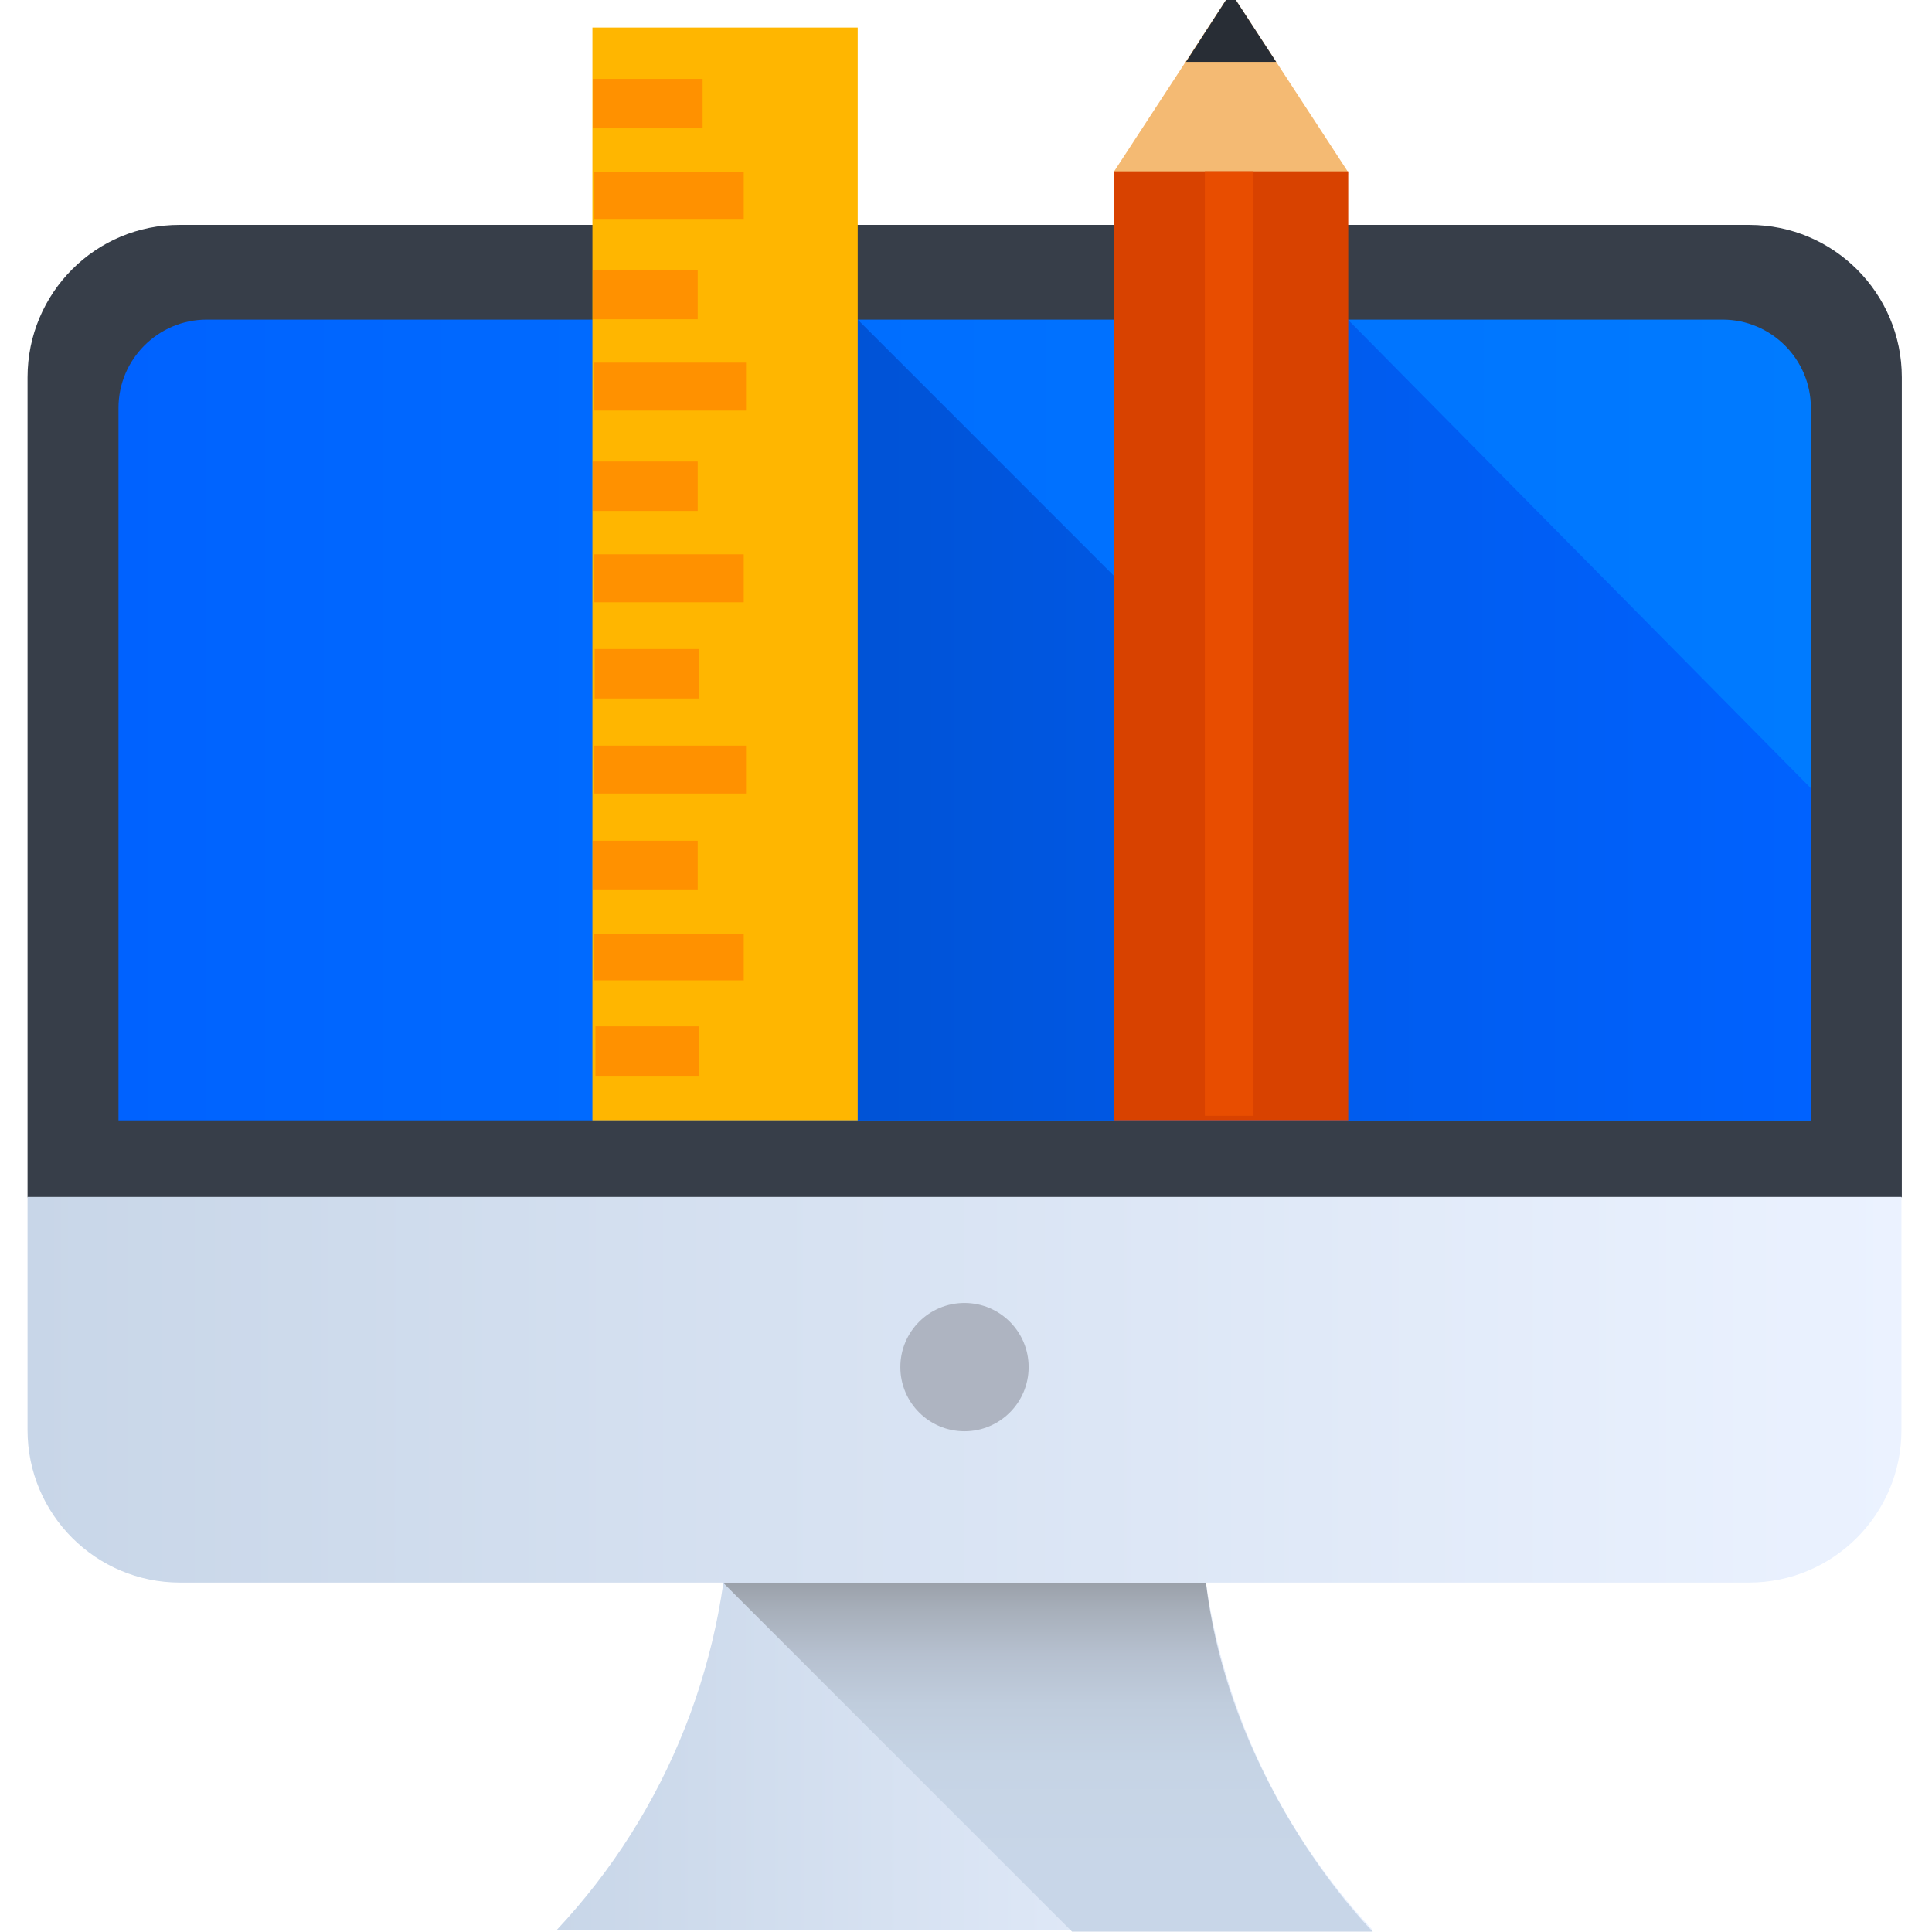
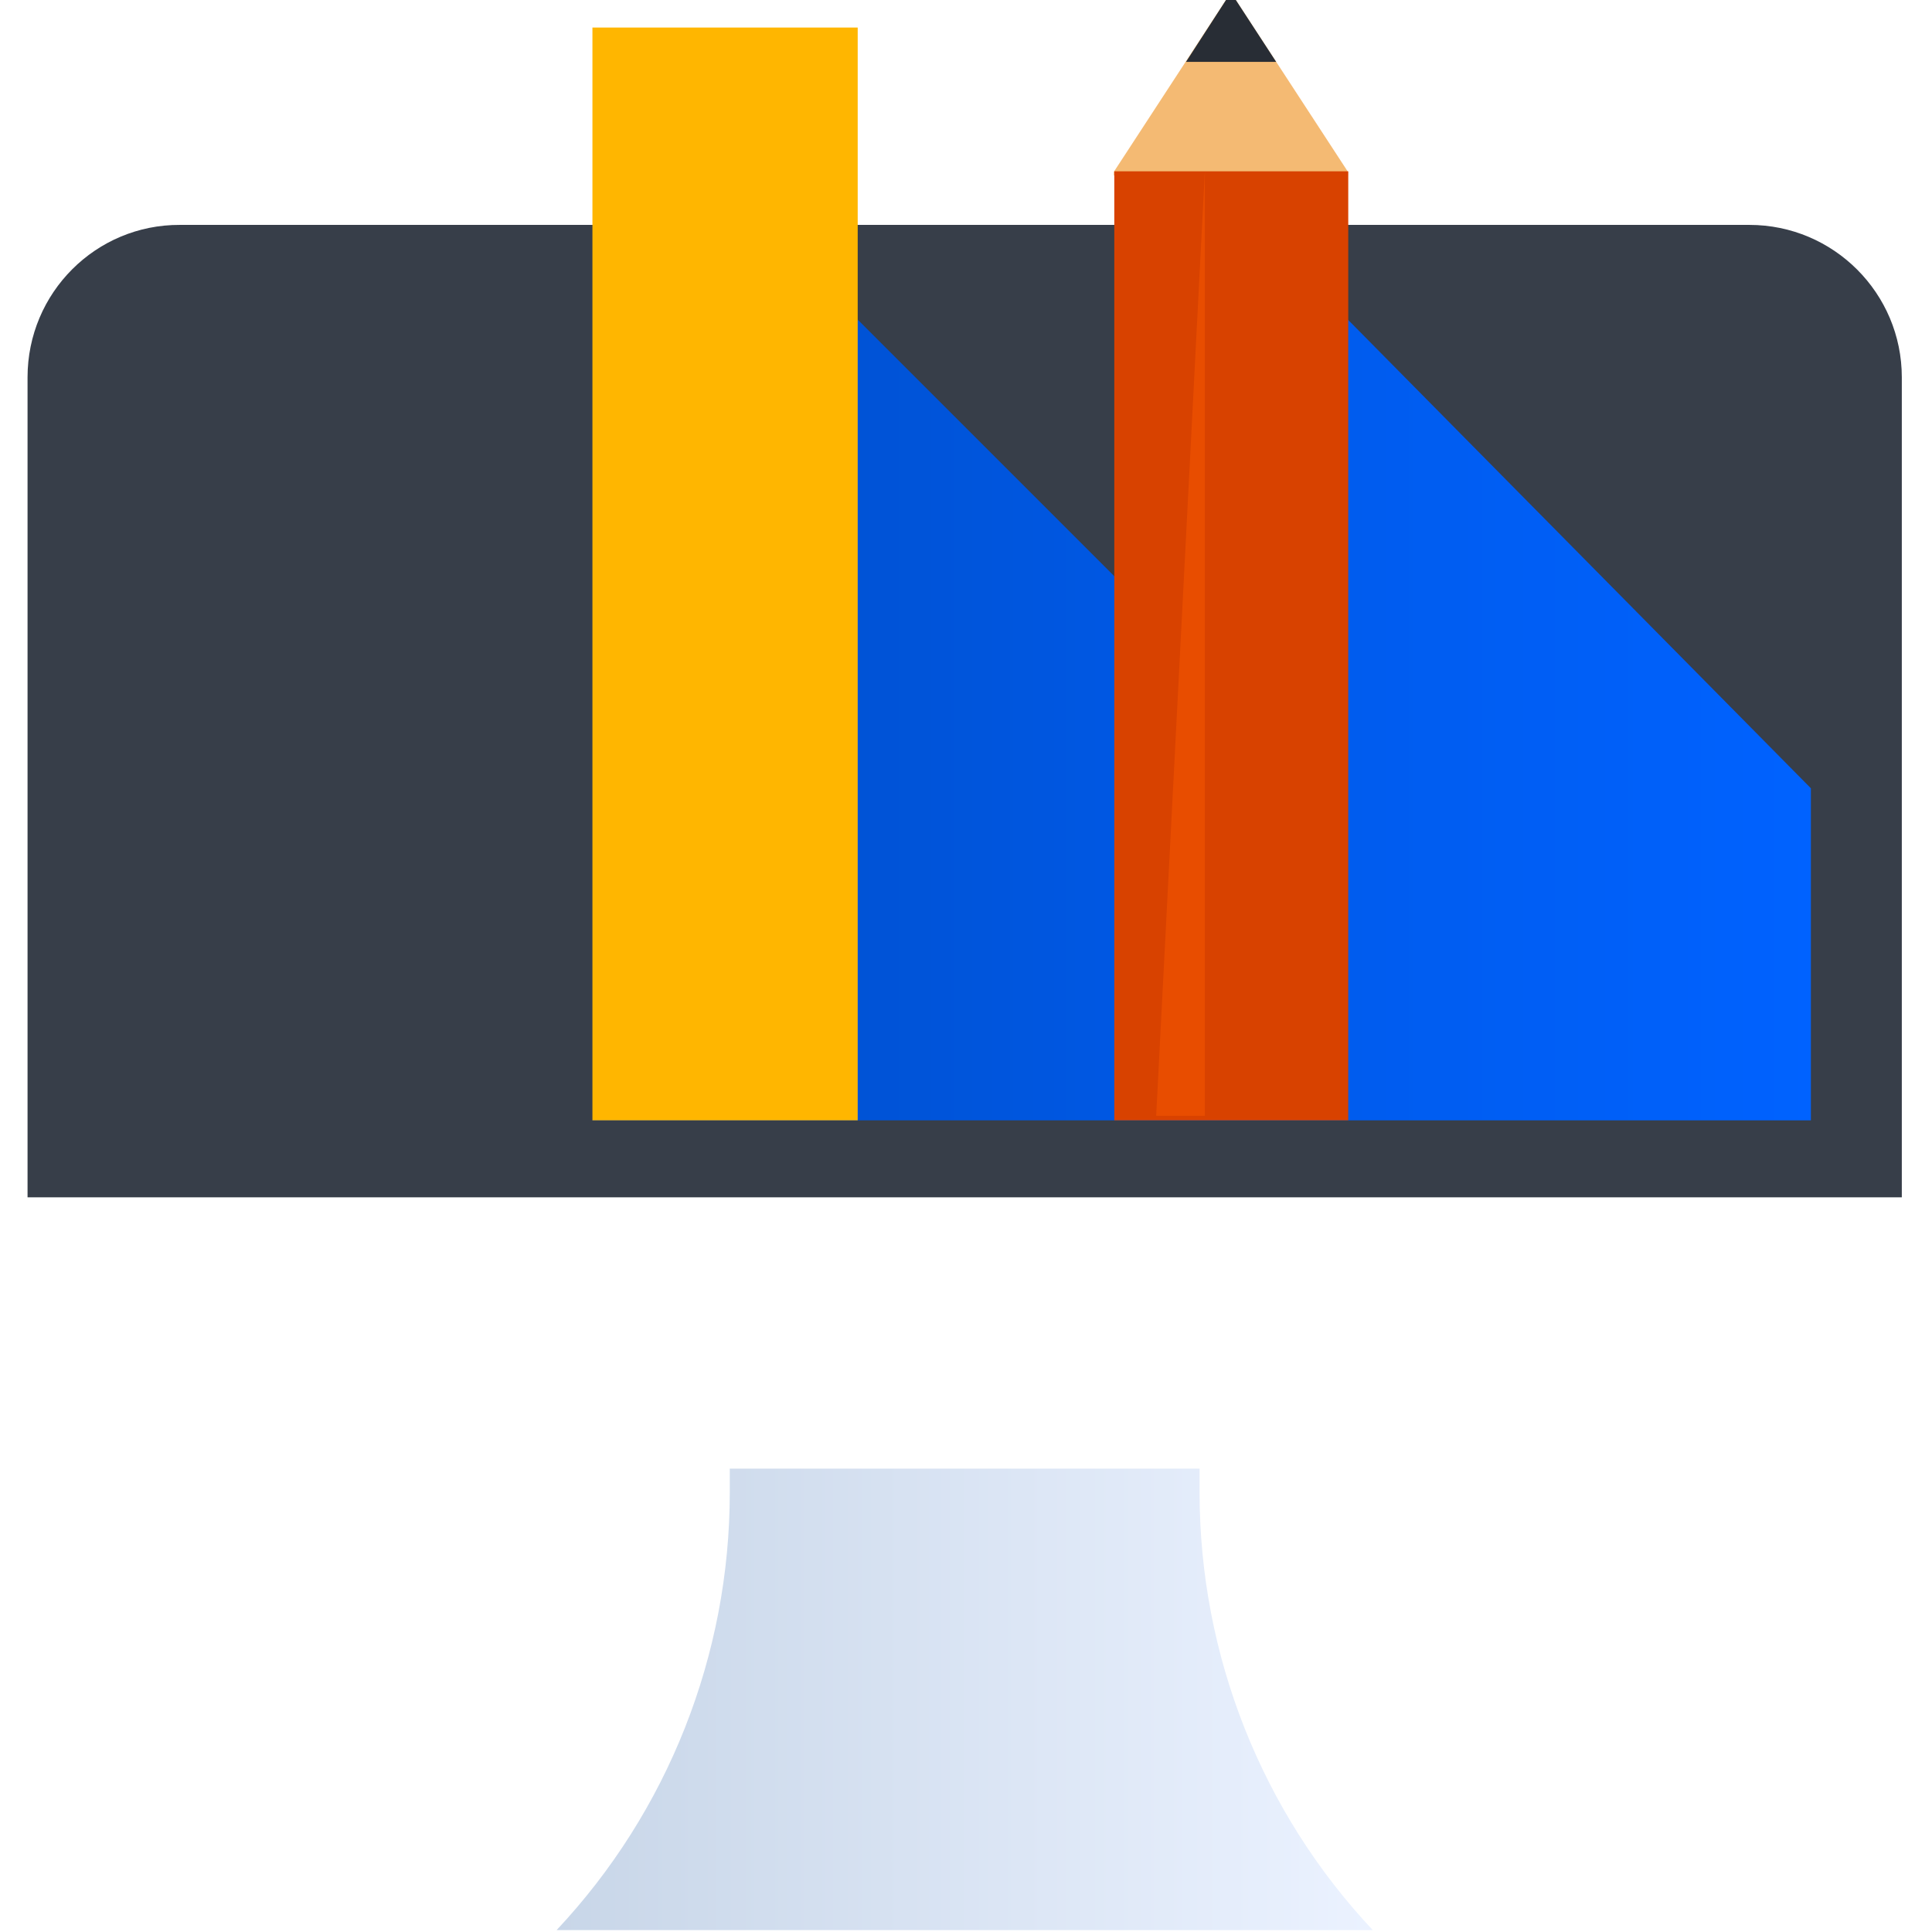
<svg xmlns="http://www.w3.org/2000/svg" viewBox="0 0 512 512" id="design">
  <path fill="#373e49" d="M504 100c0-22.3-18.1-40.4-40.4-40.4H47.7c-22.3-.1-40.4 18-40.4 40.4v217.3H504V100z" />
  <linearGradient id="a" x1="31.362" x2="479.907" y1="190.826" y2="190.826" gradientUnits="userSpaceOnUse">
    <stop offset="0" stop-color="#0062ff" />
    <stop offset=".312" stop-color="#006bff" />
    <stop offset="1" stop-color="#007bff" />
  </linearGradient>
-   <path fill="url(#a)" d="M479.9 296.9V108.1c0-12.9-10.5-23.4-23.4-23.4H54.8c-12.9 0-23.4 10.5-23.4 23.4v188.8h448.5z" />
  <linearGradient id="b" x1="156.98" x2="479.907" y1="190.826" y2="190.826" gradientUnits="userSpaceOnUse">
    <stop offset="0" stop-color="#004ec9" />
    <stop offset=".64" stop-color="#005cef" />
    <stop offset="1" stop-color="#0062ff" />
  </linearGradient>
  <path fill="url(#b)" d="m227.3 84.7 98.4 98.4 31.5-98.4 122.7 124.2v88H157z" />
  <linearGradient id="c" x1="147.495" x2="363.774" y1="450.352" y2="450.352" gradientUnits="userSpaceOnUse">
    <stop offset="0" stop-color="#c8d6e8" />
    <stop offset=".999" stop-color="#ebf2ff" />
  </linearGradient>
  <path fill="url(#c)" d="M363.8 511.5c-29.5-31.4-45.9-72.9-45.9-116v-6.3H193.4v6.3c0 43.1-16.4 84.6-45.9 116h216.3z" />
  <linearGradient id="d" x1="7.269" x2="504" y1="368.371" y2="368.371" gradientUnits="userSpaceOnUse">
    <stop offset="0" stop-color="#c8d6e8" />
    <stop offset=".999" stop-color="#ebf2ff" />
  </linearGradient>
-   <path fill="url(#d)" d="M7.3 317.3V379c0 22.3 18.1 40.4 40.4 40.4h415.8c22.3 0 40.4-18.1 40.4-40.4v-61.8H7.3z" />
  <linearGradient id="e" x1="277.743" x2="277.743" y1="511.872" y2="419.478" gradientUnits="userSpaceOnUse">
    <stop offset=".196" stop-color="#c8d6e8" />
    <stop offset=".479" stop-color="#c6d4e5" />
    <stop offset=".652" stop-color="#c0cddd" />
    <stop offset=".796" stop-color="#b6c0cf" />
    <stop offset=".923" stop-color="#a7afba" />
    <stop offset=".999" stop-color="#9ba1aa" />
  </linearGradient>
-   <path fill="url(#e)" d="m191.7 419.5 92.4 92.4h79.7s-37.6-37.4-44.2-92.4H191.7z" />
-   <circle cx="255.6" cy="362.3" r="17" fill="#aeb4c1" />
  <path fill="#f4ba73" d="M357.2 45.5v1h-62v-1l31-47.5 31 47.5z" />
  <path fill="#d84200" d="M295.3 45.4h62v251.5h-62z" />
  <path fill="#282d35" d="M314.3 16.4h23.9L326.2-2z" />
-   <path fill="#e84d00" d="M319.3 45.4h12.9v250.3h-12.9z" />
+   <path fill="#e84d00" d="M319.3 45.4v250.3h-12.9z" />
  <path fill="#ffb600" d="M157 7.3h70.3v289.6H157z" />
-   <path fill="#ff9100" d="M157.1 20.9h29.1V34h-29.1zM157.5 45.5h39.6v12.7h-39.6zM157.1 71.5h27.8v13.1h-27.8zM157.5 96.1h40.2v12.7h-40.2zM157.1 122.3h27.8v13.1h-27.8zM157.5 146.9h39.6v12.7h-39.6zM157.6 172h27.7v13.1h-27.7zM157.5 197.6h40.2v12.7h-40.2zM157.1 222.8h27.8v13.1h-27.8zM157.8 272h27.5v13.1h-27.5zM157.5 247.4h39.6v12.4h-39.6z" />
</svg>